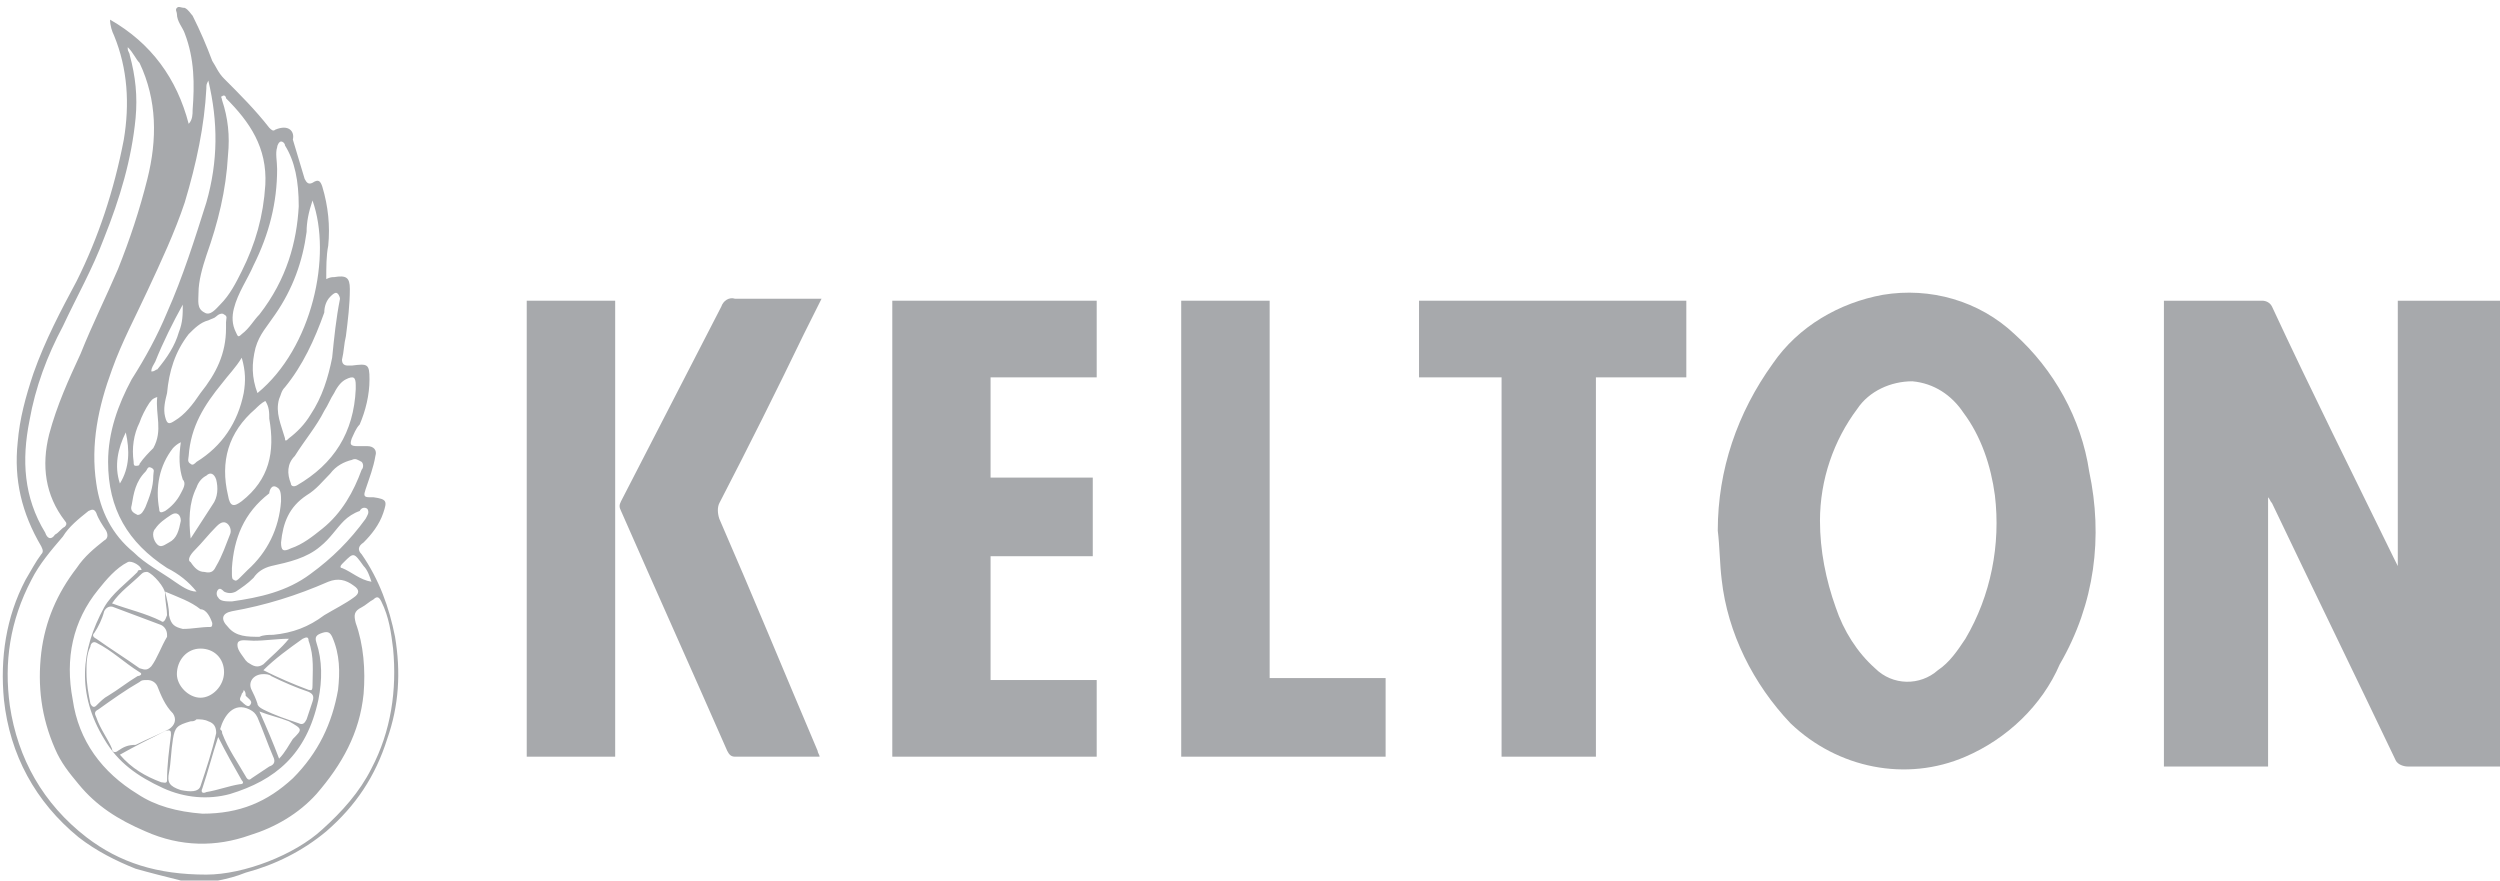
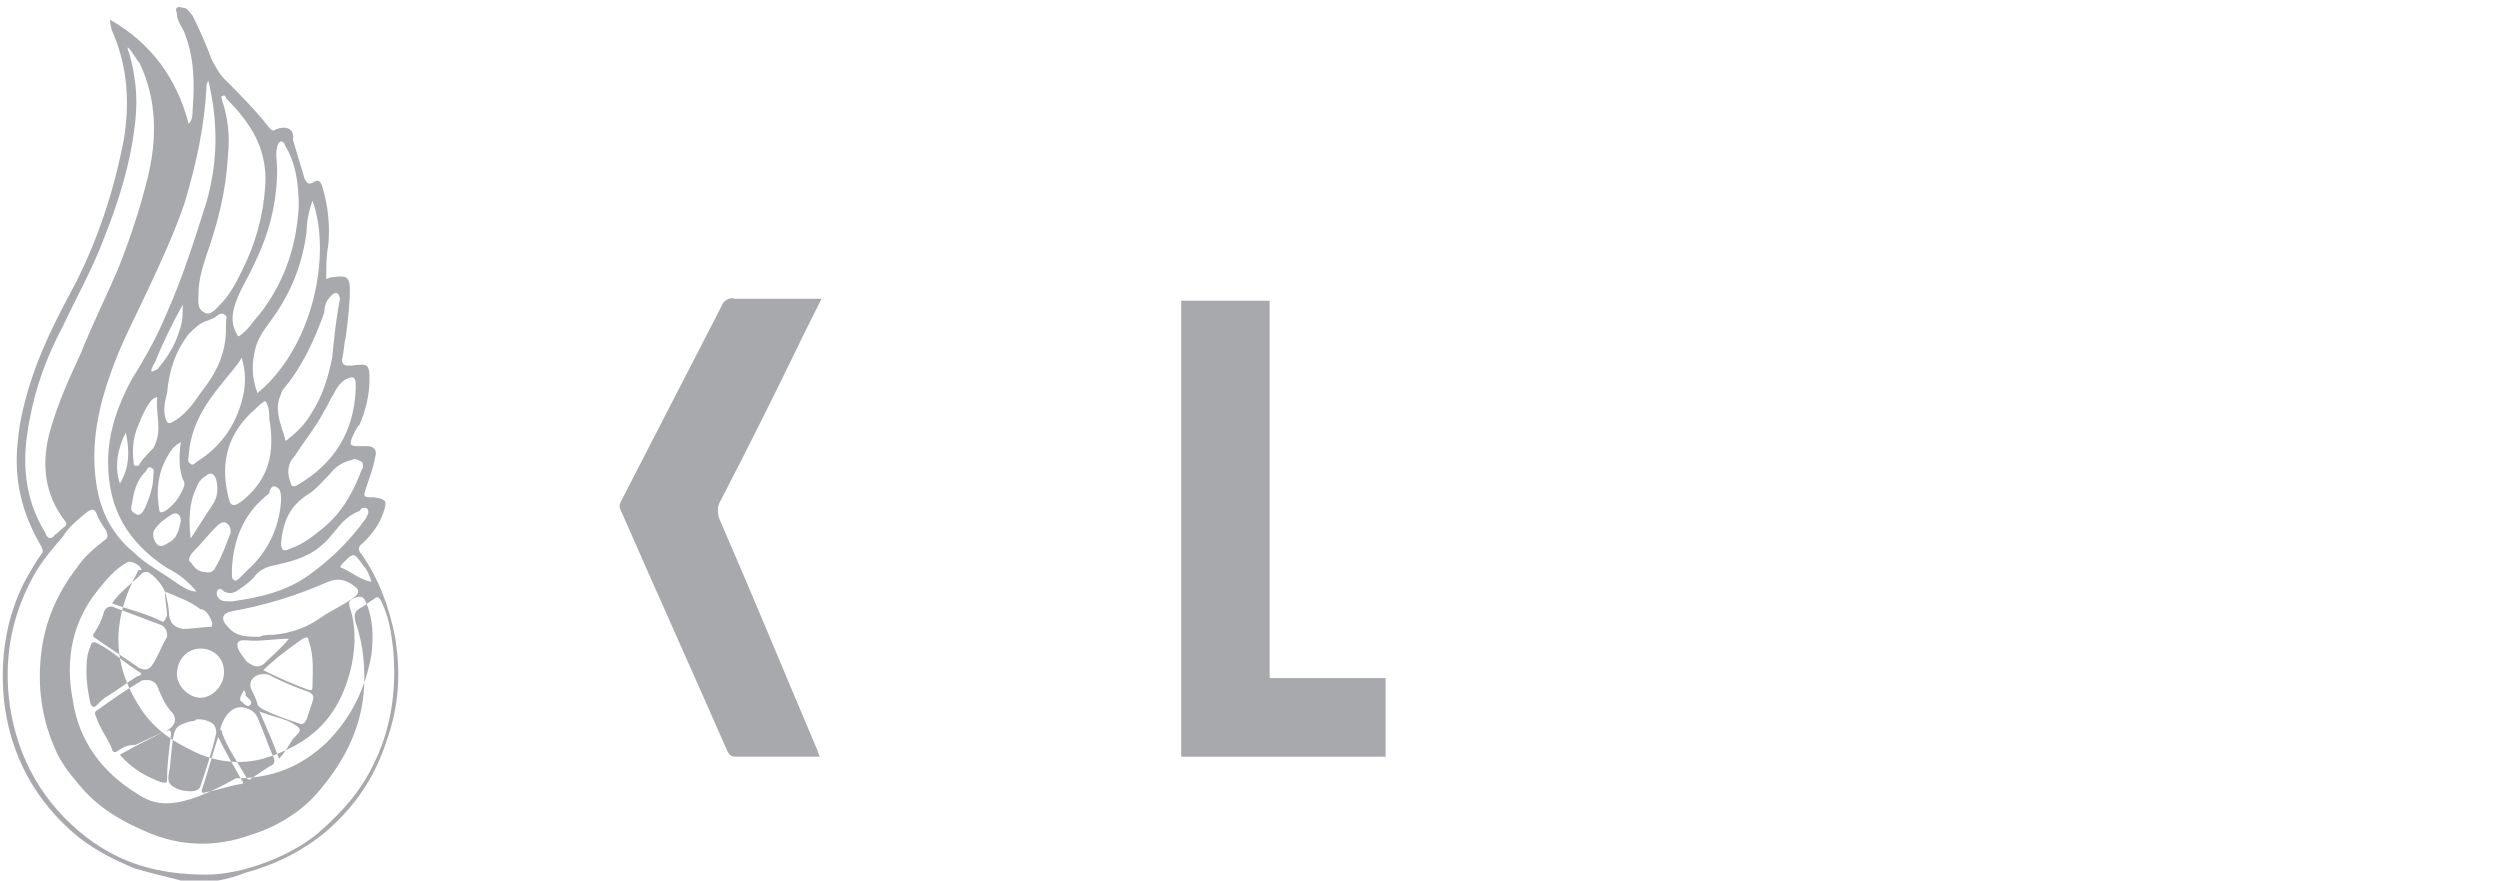
<svg xmlns="http://www.w3.org/2000/svg" version="1.1" id="Слой_1" x="0px" y="0px" viewBox="0 0 127.2 44.8" style="enable-background:new 0 0 127.2 44.8;" xml:space="preserve">
  <style type="text/css">
	.st0{fill:#A7A9AC;}
</style>
  <title>Монтажная область 37</title>
-   <path class="st0" d="M122,28.8V15.3h5.2V39h-0.4c-1.4,0-2.9,0-4.3,0c-0.2,0-0.5-0.1-0.6-0.3c-2.1-4.4-4.2-8.7-6.3-13.1  c-0.1-0.1-0.1-0.2-0.2-0.3V39h-5.3V15.3h0.7c1.4,0,2.8,0,4.3,0c0.2,0,0.4,0.1,0.5,0.3c2,4.3,4.1,8.5,6.2,12.8L122,28.8L122,28.8z" />
-   <path class="st0" d="M106.3,24c-0.4-2.7-1.8-5.2-3.8-7c-1.8-1.7-4.3-2.4-6.7-2c-2.2,0.4-4.3,1.6-5.6,3.5c-1.8,2.5-2.8,5.4-2.8,8.5  l0,0c0.1,0.8,0.1,1.7,0.2,2.5c0.3,2.7,1.6,5.3,3.5,7.3c2.4,2.3,5.9,3,8.9,1.7c2.1-0.9,3.9-2.6,4.8-4.7C106.6,30.7,107,27.3,106.3,24  z M100,32.5c-0.4,0.6-0.8,1.2-1.4,1.6c-0.9,0.8-2.3,0.8-3.2-0.1c-0.9-0.8-1.6-1.9-2-3.1c-0.5-1.4-0.8-2.9-0.8-4.4  c0-2.1,0.7-4.1,1.9-5.7c0.6-0.9,1.7-1.4,2.8-1.4c1.1,0.1,2,0.7,2.6,1.6c0.9,1.2,1.4,2.7,1.6,4.2C101.8,27.7,101.3,30.3,100,32.5z" />
-   <polygon class="st0" points="55.8,15.3 55.8,19.2 50.4,19.2 50.4,24.3 55.6,24.3 55.6,28.3 50.4,28.3 50.4,34.6 55.8,34.6   55.8,38.5 45.4,38.5 45.4,15.3 " />
-   <polygon class="st0" points="81.2,38.5 76.4,38.5 76.4,19.2 72.2,19.2 72.2,15.3 85.8,15.3 85.8,19.2 81.2,19.2 " />
  <polygon class="st0" points="60.1,15.3 64.6,15.3 64.6,34.5 70.5,34.5 70.5,38.5 60.1,38.5 " />
  <path class="st0" d="M41.7,38.5h-0.2h-4.1c-0.2,0-0.3-0.1-0.4-0.3c-1.8-4.1-3.6-8.1-5.4-12.2c-0.1-0.2-0.1-0.3,0-0.5  c1.7-3.3,3.4-6.6,5.1-9.9c0.1-0.3,0.4-0.5,0.7-0.4c1.3,0,2.6,0,3.9,0h0.5L40.9,17c-1.4,2.9-2.8,5.7-4.3,8.6c-0.1,0.2-0.1,0.5,0,0.8  c1.7,3.9,3.3,7.8,5,11.8C41.6,38.3,41.7,38.4,41.7,38.5L41.7,38.5z" />
-   <rect x="26.8" y="15.3" class="st0" width="4.5" height="23.2" />
-   <path class="st0" d="M20.1,32.4c-0.3-1.5-0.8-2.9-1.7-4.2c-0.2-0.2-0.2-0.4,0.1-0.6c0.4-0.4,0.8-0.9,1-1.5c0.2-0.6,0.2-0.7-0.5-0.8  c-0.1,0-0.1,0-0.2,0c-0.3,0-0.3-0.1-0.2-0.4c0.2-0.6,0.4-1.1,0.5-1.7c0.1-0.3-0.1-0.5-0.4-0.5c-0.2,0-0.4,0-0.5,0  c-0.4,0-0.4-0.1-0.3-0.4c0.1-0.2,0.2-0.5,0.4-0.7c0.3-0.7,0.5-1.5,0.5-2.3c0-0.8-0.1-0.8-0.9-0.7c-0.1,0-0.1,0-0.2,0  c-0.2,0-0.3-0.1-0.3-0.3c0.1-0.4,0.1-0.8,0.2-1.2c0.1-0.8,0.2-1.6,0.2-2.4c0-0.6-0.2-0.7-0.8-0.6c-0.1,0-0.2,0-0.4,0.1  c0-0.6,0-1.2,0.1-1.7c0.1-1,0-2-0.3-3c-0.1-0.3-0.2-0.4-0.5-0.2c-0.2,0.1-0.3,0-0.4-0.2c-0.2-0.7-0.4-1.3-0.6-2  C15,6.7,14.7,6.3,14,6.6c-0.1,0.1-0.2,0-0.3-0.1c-0.7-0.9-1.5-1.7-2.3-2.5c-0.3-0.3-0.4-0.6-0.6-0.9c-0.3-0.8-0.6-1.5-1-2.3  C9.7,0.7,9.6,0.5,9.4,0.4C9.2,0.4,9.1,0.3,9,0.4C8.9,0.5,9,0.6,9,0.7c0,0.4,0.3,0.7,0.4,1C9.9,3,9.9,4.3,9.8,5.6  c0,0.2,0,0.5-0.2,0.7C9,4,7.7,2.2,5.6,1c0,0.3,0.1,0.6,0.2,0.8c0.7,1.7,0.8,3.5,0.5,5.3C5.8,9.7,5,12.1,3.9,14.3  c-0.8,1.5-1.6,3-2.2,4.7c-0.4,1.2-0.7,2.3-0.8,3.5c-0.2,1.9,0.2,3.6,1.2,5.3c0.1,0.2,0.1,0.3,0,0.4c-0.3,0.4-0.5,0.8-0.8,1.3  c-1,1.9-1.3,4-1.1,6.1c0.3,2.8,1.6,5.2,3.8,7c0.9,0.7,1.9,1.2,2.9,1.6c0.7,0.2,1.5,0.4,2.3,0.6c0.6,0,1.3,0,1.9,0  c0.5-0.1,0.9-0.2,1.4-0.4c1.5-0.4,2.9-1.1,4.1-2.1c1.5-1.3,2.5-2.8,3.1-4.7C20.3,35.9,20.4,34.2,20.1,32.4z M18.5,28.8  c0.2,0.2,0.3,0.5,0.4,0.8c-0.6-0.1-1-0.5-1.5-0.7c-0.1,0-0.1-0.1,0-0.2c0,0,0.1-0.1,0.1-0.1C18,28.1,18,28.1,18.5,28.8z M7.1,23.6  c0,0.1-0.1,0.1-0.2,0.1c-0.1,0-0.1-0.1-0.1-0.2c-0.1-0.7,0-1.4,0.3-2c0.1-0.3,0.3-0.7,0.5-1c0.1-0.1,0.1-0.2,0.4-0.3  c-0.1,0.9,0.3,1.7-0.2,2.6C7.6,23,7.3,23.3,7.1,23.6z M7.8,24.2c0,0.6-0.2,1.1-0.4,1.6C7.3,26,7.2,26.2,7,26.2  c-0.2-0.1-0.4-0.2-0.3-0.5c0.1-0.6,0.2-1.2,0.7-1.7c0.1-0.1,0.1-0.3,0.3-0.2c0.2,0.1,0.1,0.2,0.1,0.4C7.8,24.1,7.8,24.2,7.8,24.2z   M7.7,18.9c0-0.2,0.1-0.3,0.2-0.5c0.4-1,0.9-2,1.4-2.9c0,0.5,0,0.9-0.2,1.4c-0.2,0.7-0.6,1.3-1.1,1.9C7.9,18.8,7.9,18.9,7.7,18.9  L7.7,18.9z M7.9,26.9c0.2-0.3,0.5-0.5,0.8-0.7c0.3-0.2,0.5,0,0.5,0.3c-0.1,0.5-0.2,0.9-0.6,1.1c-0.2,0.1-0.4,0.3-0.6,0.1  C7.8,27.5,7.7,27.1,7.9,26.9z M9.2,25.1c-0.2,0.4-0.5,0.7-0.8,0.9c-0.2,0.1-0.3,0.1-0.3-0.1c-0.2-1.1,0-2.2,0.7-3.1  c0.1-0.1,0.2-0.2,0.4-0.3c-0.1,0.7-0.1,1.3,0.1,1.9C9.5,24.6,9.3,24.9,9.2,25.1z M8.9,21.4c-0.3,0.2-0.4,0.2-0.5-0.2  c-0.1-0.4,0-0.8,0.1-1.2c0.1-1.1,0.4-2.1,1.1-3c0.3-0.3,0.6-0.6,1-0.7c0.2-0.1,0.3-0.1,0.4-0.2c0.1-0.1,0.3-0.2,0.4-0.1  c0.2,0.1,0.1,0.2,0.1,0.4c0,0.1,0,0.2,0,0.3c0,1.3-0.5,2.3-1.3,3.3C9.8,20.6,9.4,21.1,8.9,21.4z M9.6,23.2c0.1-1.5,0.8-2.6,1.7-3.7  c0.3-0.4,0.7-0.8,1-1.3c0.2,0.7,0.2,1.2,0.1,1.8c-0.3,1.5-1.1,2.7-2.4,3.5c-0.1,0.1-0.2,0.2-0.3,0.1C9.5,23.5,9.6,23.3,9.6,23.2z   M12.3,25.5c-0.4,0.3-0.6,0.3-0.7-0.3c-0.4-1.7,0-3.2,1.4-4.4c0.1-0.1,0.3-0.3,0.5-0.4c0.2,0.3,0.2,0.6,0.2,0.9  C14,23,13.7,24.4,12.3,25.5z M14.1,24.8c0.2,0.1,0.2,0.4,0.2,0.7c-0.1,1.4-0.7,2.6-1.7,3.5c-0.1,0.1-0.3,0.3-0.4,0.4  c-0.1,0.1-0.2,0.2-0.3,0.1c-0.1,0-0.1-0.2-0.1-0.3c0-0.1,0-0.2,0-0.3c0.1-1.5,0.6-2.8,1.9-3.8C13.7,25,13.8,24.6,14.1,24.8z   M10.8,25.7c-0.4,0.6-0.7,1.1-1.1,1.7c-0.1-0.9-0.1-1.8,0.3-2.6c0.1-0.3,0.3-0.5,0.5-0.6c0.2-0.2,0.4-0.1,0.5,0.2  C11.1,24.8,11.1,25.3,10.8,25.7z M9.9,28c0.4-0.4,0.7-0.8,1.1-1.2c0.1-0.1,0.3-0.3,0.5-0.2c0.2,0.1,0.3,0.4,0.2,0.6  c-0.2,0.5-0.4,1.1-0.7,1.6c-0.1,0.2-0.2,0.4-0.6,0.3c-0.3,0-0.5-0.2-0.7-0.5C9.5,28.5,9.7,28.2,9.9,28z M15.2,36.8  c-0.6-0.2-1.2-0.4-1.8-0.7c-0.2-0.1-0.3-0.2-0.3-0.3c-0.1-0.3-0.2-0.5-0.3-0.7c-0.2-0.4,0.1-0.8,0.6-0.8c0.1,0,0.3,0,0.4,0.1  c0.6,0.3,1.3,0.6,1.9,0.8c0.2,0.1,0.3,0.2,0.2,0.5c-0.1,0.3-0.2,0.6-0.3,0.9C15.5,36.8,15.4,36.9,15.2,36.8z M14.9,37.6  c-0.2,0.3-0.4,0.7-0.7,1c-0.3-0.8-0.6-1.5-1-2.4c0.5,0.2,1,0.3,1.5,0.5C15.4,37.1,15.4,37.1,14.9,37.6z M12.7,35.9  c-0.1,0.1-0.3-0.1-0.4-0.2c-0.2-0.1,0-0.3,0-0.4c0,0,0.1-0.1,0.1-0.2c0.1,0.1,0.1,0.2,0.1,0.3C12.7,35.6,12.9,35.7,12.7,35.9z   M15.7,35.1c-0.8-0.3-1.5-0.6-2.3-1c0.6-0.6,1.3-1.1,2-1.6c0.2-0.1,0.3-0.1,0.3,0.1c0.3,0.8,0.2,1.6,0.2,2.3  C15.9,35.2,15.8,35.1,15.7,35.1z M13.4,33.8c-0.3,0.2-0.5,0.1-0.8-0.1c0,0,0,0-0.1-0.1c-0.2-0.3-0.5-0.6-0.4-0.9  c0.1-0.2,0.5-0.1,0.8-0.1c0.6,0,1.2-0.1,1.8-0.1C14.3,33,13.8,33.4,13.4,33.8z M12.7,36.1c0.2,0.1,0.3,0.2,0.4,0.4  c0.3,0.7,0.5,1.3,0.8,2c0.1,0.2,0.1,0.4-0.2,0.5c-0.3,0.2-0.6,0.4-0.9,0.6c-0.1,0.1-0.2,0.1-0.3-0.1c-0.4-0.7-0.9-1.4-1.2-2.2  c0-0.1,0-0.1-0.1-0.2C11.4,36.4,11.9,35.7,12.7,36.1z M5,36.1c0.7-0.5,1.4-1,2.1-1.4c0.1-0.1,0.2-0.1,0.4-0.1c0.2,0,0.4,0.1,0.5,0.3  c0.2,0.5,0.4,1,0.8,1.4c0.2,0.3,0.1,0.6-0.2,0.8c-0.6,0.3-1.1,0.5-1.7,0.8C6.5,37.9,6.3,38,6,38.2c-0.1,0.1-0.3,0.1-0.3-0.1  c-0.2-0.5-0.6-1-0.8-1.6C4.8,36.3,4.8,36.2,5,36.1z M4.6,35.8c-0.1-0.5-0.2-1-0.2-1.6c0-0.4,0-0.9,0.2-1.3c0-0.1,0.1-0.3,0.3-0.2  c0.8,0.4,1.4,1,2.2,1.5c0.2,0.1,0,0.2-0.1,0.2c-0.5,0.3-1,0.7-1.5,1c-0.2,0.1-0.4,0.3-0.6,0.5C4.8,36,4.7,36,4.6,35.8z M8.4,37.2  c0.3-0.1,0.3,0,0.3,0.2c-0.1,0.8-0.2,1.5-0.2,2.3c0,0.2-0.2,0.1-0.3,0.1c-0.8-0.3-1.5-0.7-2.1-1.4C6.8,38,7.6,37.6,8.4,37.2z   M8.6,39.3c0.1-0.5,0.1-1.1,0.2-1.7C8.9,37,9,36.9,9.7,36.7c0.1,0,0.2,0,0.3-0.1c0.2,0,0.4,0,0.6,0.1c0.3,0.1,0.4,0.3,0.4,0.6  c-0.2,0.9-0.5,1.8-0.8,2.7c-0.1,0.3-0.5,0.3-1,0.2C8.6,40,8.5,39.8,8.6,39.3z M10.3,40.1c0.3-0.9,0.5-1.7,0.8-2.6  c0.4,0.8,0.8,1.5,1.2,2.2c0.1,0.1,0.1,0.2-0.1,0.2c-0.6,0.1-1.1,0.3-1.7,0.4C10.3,40.4,10.2,40.3,10.3,40.1z M10.2,35.5  c-0.6,0-1.2-0.6-1.2-1.2c0-0.7,0.5-1.3,1.2-1.3c0.7,0,1.2,0.5,1.2,1.2C11.4,34.9,10.8,35.5,10.2,35.5z M10.8,31.7  c0,0.1,0,0.2-0.1,0.2c-0.5,0-0.9,0.1-1.4,0.1c-0.4-0.1-0.6-0.2-0.7-0.7c0-0.4-0.1-0.8-0.2-1.2c0.7,0.3,1.3,0.5,1.8,0.9  C10.5,31,10.7,31.4,10.8,31.7z M8.5,32.3c0,0,0,0.1,0,0.1c-0.3,0.5-0.5,1.1-0.8,1.5c-0.2,0.2-0.3,0.2-0.6,0.1  c-0.7-0.5-1.5-1-2.2-1.5c-0.2-0.1-0.2-0.2-0.1-0.3c0.2-0.3,0.4-0.7,0.5-1.1c0.1-0.2,0.3-0.3,0.5-0.2c0.8,0.3,1.6,0.6,2.4,0.9  C8.4,31.9,8.5,32.1,8.5,32.3z M8.2,31.6c-0.8-0.4-1.7-0.6-2.5-0.9c0.4-0.6,1-1,1.5-1.5c0.1-0.1,0.2-0.1,0.3-0.1  c0.3,0.1,0.9,0.8,0.9,1.1c0,0.4,0.1,0.8,0.1,1.1C8.4,31.6,8.3,31.7,8.2,31.6z M7,29.1c-0.6,0.6-1.3,1.1-1.7,1.8  c-1.2,2.2-1.4,4.4,0,6.7c0.7,1.2,1.7,1.9,3,2.5c1.1,0.5,2.3,0.6,3.4,0.3c2.3-0.7,3.9-2,4.5-4.8c0.2-1,0.2-2-0.1-2.9  c-0.1-0.3,0-0.4,0.3-0.5c0.3-0.1,0.4,0,0.5,0.2c0.4,0.9,0.4,1.8,0.3,2.7c-0.3,1.7-1,3.2-2.3,4.5c-1.3,1.2-2.7,1.8-4.6,1.8  C9,41.3,7.9,41,7,40.4c-1.8-1.1-3-2.7-3.3-4.8c-0.4-2.1,0-4,1.3-5.6c0.4-0.5,0.9-1.1,1.5-1.4c0.2-0.1,0.7,0.2,0.7,0.4  C7.1,29,7,29,7,29.1z M16.5,31.3c-0.8,0.6-1.6,0.9-2.6,1c-0.2,0-0.5,0-0.7,0.1c-0.6,0-1.2,0-1.6-0.5c-0.4-0.4-0.3-0.7,0.2-0.8  c1.7-0.3,3.3-0.8,4.9-1.5c0.5-0.2,0.9-0.1,1.3,0.2c0.3,0.2,0.3,0.4,0,0.6C17.6,30.7,17,31,16.5,31.3z M18.7,25.9  c0.1,0.2,0,0.3-0.1,0.5c-0.8,1.1-1.7,2-2.8,2.8c-1.2,0.9-2.6,1.2-4,1.4c-0.3,0-0.6,0-0.7-0.2c-0.1-0.1-0.1-0.3,0-0.4  c0.1-0.1,0.2,0,0.3,0.1c0.2,0.1,0.4,0.1,0.6,0c0.3-0.2,0.6-0.4,0.9-0.7c0.2-0.3,0.5-0.5,0.9-0.6c0.9-0.2,1.8-0.4,2.5-1  c0.5-0.4,0.8-0.9,1.2-1.3c0.2-0.2,0.5-0.4,0.8-0.5C18.4,25.8,18.6,25.8,18.7,25.9z M17.9,23.4c0.2-0.1,0.3,0,0.5,0.1  c0.1,0.1,0.1,0.3,0,0.4c-0.4,1.1-1,2.2-2,3c-0.5,0.4-1,0.8-1.6,1c-0.4,0.2-0.5,0.1-0.5-0.3c0.1-1,0.4-1.8,1.3-2.4  c0.5-0.3,0.8-0.7,1.2-1.1C17.1,23.7,17.5,23.5,17.9,23.4z M17.6,19.3c0.4-0.2,0.5-0.1,0.5,0.3c0,0.1,0,0.1,0,0.2  c-0.1,2.2-1.1,3.8-3,4.9c-0.2,0.1-0.3,0-0.3-0.1c-0.2-0.5-0.2-1,0.2-1.4c0.5-0.8,1.1-1.5,1.5-2.3c0.2-0.3,0.3-0.6,0.5-0.9  C17.2,19.6,17.4,19.4,17.6,19.3z M16.8,15.1c0.1-0.1,0.2-0.2,0.3-0.2c0.1,0,0.2,0.2,0.2,0.3c-0.2,1-0.3,2-0.4,3  c-0.2,1-0.5,2-1.1,2.9c-0.3,0.5-0.7,0.9-1.1,1.2c-0.1,0.1-0.2,0.2-0.2,0c-0.2-0.7-0.5-1.3-0.3-2c0.1-0.2,0.1-0.4,0.3-0.6  c0.9-1.1,1.5-2.4,2-3.8C16.5,15.6,16.6,15.3,16.8,15.1z M15.9,10.2c1,2.8,0,7.5-2.8,9.8c-0.3-0.8-0.3-1.5-0.1-2.3  c0.2-0.7,0.6-1.1,1-1.7c0.9-1.3,1.4-2.7,1.6-4.2C15.6,11.3,15.7,10.8,15.9,10.2z M14.1,8.6c0-0.4-0.1-0.8,0-1.1  c0-0.1,0.1-0.3,0.2-0.3c0.1,0,0.2,0.1,0.2,0.2c0.5,0.8,0.7,1.8,0.7,3.1c-0.1,1.8-0.6,3.7-2,5.5c-0.3,0.3-0.5,0.7-0.9,1  c-0.2,0.2-0.2,0.1-0.3-0.1c-0.2-0.4-0.2-0.8-0.1-1.2c0.2-0.8,0.7-1.5,1-2.2C13.7,11.9,14.1,10.3,14.1,8.6z M11.3,4.9  c0.1-0.1,0.2,0,0.2,0.1c1.2,1.2,2.1,2.5,2,4.4c-0.1,1.6-0.5,3-1.2,4.4c-0.3,0.6-0.6,1.2-1.1,1.7c-0.2,0.2-0.5,0.6-0.8,0.4  c-0.4-0.2-0.3-0.6-0.3-1c0-0.6,0.2-1.3,0.4-1.9c0.6-1.7,1-3.3,1.1-5.1c0.1-1,0-1.9-0.3-2.8C11.3,5,11.2,4.9,11.3,4.9z M10.5,4.5  c0-0.2,0-0.2,0.1-0.4c0.5,2.1,0.5,4.1-0.1,6.2c-0.6,1.9-1.2,3.8-2,5.6c-0.5,1.2-1.1,2.3-1.8,3.4C6,20.6,5.5,22,5.5,23.5  c0,2.4,1,4.1,3,5.4c0.6,0.3,1.1,0.7,1.5,1.2c-0.4,0-0.8-0.3-1.1-0.5c-0.7-0.5-1.5-0.9-2.1-1.5c-1.1-0.9-1.7-2.1-1.9-3.5  c-0.3-2,0.1-3.9,0.8-5.8c0.5-1.4,1.2-2.7,1.8-4c0.7-1.5,1.4-3,1.9-4.5C10,8.3,10.4,6.4,10.5,4.5z M6.1,24.6C5.8,23.7,6,22.8,6.4,22  C6.6,22.9,6.6,23.8,6.1,24.6z M1.5,21.4c0.3-1.7,0.9-3.3,1.7-4.8c0.7-1.5,1.5-2.9,2.1-4.5c0.8-2,1.4-4,1.6-6.1  c0.1-1.1,0-2.1-0.3-3.2c0-0.1-0.1-0.2-0.1-0.3c0,0,0,0,0-0.1C6.8,2.7,6.9,3,7.1,3.2C8,5.1,8,7.1,7.5,9.1c-0.4,1.6-0.9,3.1-1.5,4.6  c-0.6,1.4-1.3,2.8-1.9,4.3c-0.6,1.3-1.2,2.6-1.6,4.1c-0.4,1.6-0.2,3.1,0.8,4.4c0.1,0.1,0.1,0.2,0,0.3c-0.2,0.1-0.3,0.3-0.5,0.4  c-0.2,0.3-0.4,0.2-0.5-0.1C1.2,25.3,1.1,23.4,1.5,21.4z M18.9,39.1c-0.6,1.2-1.5,2.2-2.5,3.1c-1.4,1.3-4,2.3-5.9,2.3  c-2.5,0-4.4-0.6-6.1-1.9c-2.2-1.7-3.5-4-3.9-6.7c-0.3-2.2,0-4.3,1.1-6.4c0.4-0.8,1-1.5,1.6-2.2C3.5,26.8,4,26.4,4.5,26  c0.2-0.1,0.3-0.1,0.4,0.1c0.1,0.3,0.3,0.6,0.5,0.9c0.1,0.2,0.1,0.4-0.1,0.5c-0.5,0.4-1,0.8-1.4,1.4c-1,1.3-1.6,2.7-1.8,4.3  c-0.2,1.7,0,3.3,0.7,4.9c0.3,0.7,0.7,1.2,1.2,1.8c0.9,1.1,2,1.8,3.4,2.4c1.8,0.8,3.6,0.8,5.3,0.2c1.3-0.4,2.5-1.1,3.4-2.1  c1.3-1.5,2.2-3.1,2.4-5.1c0.1-1.2,0-2.5-0.4-3.6c-0.1-0.4-0.1-0.6,0.3-0.8c0.2-0.1,0.4-0.3,0.6-0.4c0.2-0.2,0.3-0.1,0.4,0.1  c0.4,0.8,0.5,1.6,0.6,2.4C20.2,35.1,19.9,37.2,18.9,39.1z" />
+   <path class="st0" d="M20.1,32.4c-0.3-1.5-0.8-2.9-1.7-4.2c-0.2-0.2-0.2-0.4,0.1-0.6c0.4-0.4,0.8-0.9,1-1.5c0.2-0.6,0.2-0.7-0.5-0.8  c-0.1,0-0.1,0-0.2,0c-0.3,0-0.3-0.1-0.2-0.4c0.2-0.6,0.4-1.1,0.5-1.7c0.1-0.3-0.1-0.5-0.4-0.5c-0.2,0-0.4,0-0.5,0  c-0.4,0-0.4-0.1-0.3-0.4c0.1-0.2,0.2-0.5,0.4-0.7c0.3-0.7,0.5-1.5,0.5-2.3c0-0.8-0.1-0.8-0.9-0.7c-0.1,0-0.1,0-0.2,0  c-0.2,0-0.3-0.1-0.3-0.3c0.1-0.4,0.1-0.8,0.2-1.2c0.1-0.8,0.2-1.6,0.2-2.4c0-0.6-0.2-0.7-0.8-0.6c-0.1,0-0.2,0-0.4,0.1  c0-0.6,0-1.2,0.1-1.7c0.1-1,0-2-0.3-3c-0.1-0.3-0.2-0.4-0.5-0.2c-0.2,0.1-0.3,0-0.4-0.2c-0.2-0.7-0.4-1.3-0.6-2  C15,6.7,14.7,6.3,14,6.6c-0.1,0.1-0.2,0-0.3-0.1c-0.7-0.9-1.5-1.7-2.3-2.5c-0.3-0.3-0.4-0.6-0.6-0.9c-0.3-0.8-0.6-1.5-1-2.3  C9.7,0.7,9.6,0.5,9.4,0.4C9.2,0.4,9.1,0.3,9,0.4C8.9,0.5,9,0.6,9,0.7c0,0.4,0.3,0.7,0.4,1C9.9,3,9.9,4.3,9.8,5.6  c0,0.2,0,0.5-0.2,0.7C9,4,7.7,2.2,5.6,1c0,0.3,0.1,0.6,0.2,0.8c0.7,1.7,0.8,3.5,0.5,5.3C5.8,9.7,5,12.1,3.9,14.3  c-0.8,1.5-1.6,3-2.2,4.7c-0.4,1.2-0.7,2.3-0.8,3.5c-0.2,1.9,0.2,3.6,1.2,5.3c0.1,0.2,0.1,0.3,0,0.4c-0.3,0.4-0.5,0.8-0.8,1.3  c-1,1.9-1.3,4-1.1,6.1c0.3,2.8,1.6,5.2,3.8,7c0.9,0.7,1.9,1.2,2.9,1.6c0.7,0.2,1.5,0.4,2.3,0.6c0.6,0,1.3,0,1.9,0  c0.5-0.1,0.9-0.2,1.4-0.4c1.5-0.4,2.9-1.1,4.1-2.1c1.5-1.3,2.5-2.8,3.1-4.7C20.3,35.9,20.4,34.2,20.1,32.4z M18.5,28.8  c0.2,0.2,0.3,0.5,0.4,0.8c-0.6-0.1-1-0.5-1.5-0.7c-0.1,0-0.1-0.1,0-0.2c0,0,0.1-0.1,0.1-0.1C18,28.1,18,28.1,18.5,28.8z M7.1,23.6  c0,0.1-0.1,0.1-0.2,0.1c-0.1,0-0.1-0.1-0.1-0.2c-0.1-0.7,0-1.4,0.3-2c0.1-0.3,0.3-0.7,0.5-1c0.1-0.1,0.1-0.2,0.4-0.3  c-0.1,0.9,0.3,1.7-0.2,2.6C7.6,23,7.3,23.3,7.1,23.6z M7.8,24.2c0,0.6-0.2,1.1-0.4,1.6C7.3,26,7.2,26.2,7,26.2  c-0.2-0.1-0.4-0.2-0.3-0.5c0.1-0.6,0.2-1.2,0.7-1.7c0.1-0.1,0.1-0.3,0.3-0.2c0.2,0.1,0.1,0.2,0.1,0.4C7.8,24.1,7.8,24.2,7.8,24.2z   M7.7,18.9c0-0.2,0.1-0.3,0.2-0.5c0.4-1,0.9-2,1.4-2.9c0,0.5,0,0.9-0.2,1.4c-0.2,0.7-0.6,1.3-1.1,1.9C7.9,18.8,7.9,18.9,7.7,18.9  L7.7,18.9z M7.9,26.9c0.2-0.3,0.5-0.5,0.8-0.7c0.3-0.2,0.5,0,0.5,0.3c-0.1,0.5-0.2,0.9-0.6,1.1c-0.2,0.1-0.4,0.3-0.6,0.1  C7.8,27.5,7.7,27.1,7.9,26.9z M9.2,25.1c-0.2,0.4-0.5,0.7-0.8,0.9c-0.2,0.1-0.3,0.1-0.3-0.1c-0.2-1.1,0-2.2,0.7-3.1  c0.1-0.1,0.2-0.2,0.4-0.3c-0.1,0.7-0.1,1.3,0.1,1.9C9.5,24.6,9.3,24.9,9.2,25.1z M8.9,21.4c-0.3,0.2-0.4,0.2-0.5-0.2  c-0.1-0.4,0-0.8,0.1-1.2c0.1-1.1,0.4-2.1,1.1-3c0.3-0.3,0.6-0.6,1-0.7c0.2-0.1,0.3-0.1,0.4-0.2c0.1-0.1,0.3-0.2,0.4-0.1  c0.2,0.1,0.1,0.2,0.1,0.4c0,0.1,0,0.2,0,0.3c0,1.3-0.5,2.3-1.3,3.3C9.8,20.6,9.4,21.1,8.9,21.4z M9.6,23.2c0.1-1.5,0.8-2.6,1.7-3.7  c0.3-0.4,0.7-0.8,1-1.3c0.2,0.7,0.2,1.2,0.1,1.8c-0.3,1.5-1.1,2.7-2.4,3.5c-0.1,0.1-0.2,0.2-0.3,0.1C9.5,23.5,9.6,23.3,9.6,23.2z   M12.3,25.5c-0.4,0.3-0.6,0.3-0.7-0.3c-0.4-1.7,0-3.2,1.4-4.4c0.1-0.1,0.3-0.3,0.5-0.4c0.2,0.3,0.2,0.6,0.2,0.9  C14,23,13.7,24.4,12.3,25.5z M14.1,24.8c0.2,0.1,0.2,0.4,0.2,0.7c-0.1,1.4-0.7,2.6-1.7,3.5c-0.1,0.1-0.3,0.3-0.4,0.4  c-0.1,0.1-0.2,0.2-0.3,0.1c-0.1,0-0.1-0.2-0.1-0.3c0-0.1,0-0.2,0-0.3c0.1-1.5,0.6-2.8,1.9-3.8C13.7,25,13.8,24.6,14.1,24.8z   M10.8,25.7c-0.4,0.6-0.7,1.1-1.1,1.7c-0.1-0.9-0.1-1.8,0.3-2.6c0.1-0.3,0.3-0.5,0.5-0.6c0.2-0.2,0.4-0.1,0.5,0.2  C11.1,24.8,11.1,25.3,10.8,25.7z M9.9,28c0.4-0.4,0.7-0.8,1.1-1.2c0.1-0.1,0.3-0.3,0.5-0.2c0.2,0.1,0.3,0.4,0.2,0.6  c-0.2,0.5-0.4,1.1-0.7,1.6c-0.1,0.2-0.2,0.4-0.6,0.3c-0.3,0-0.5-0.2-0.7-0.5C9.5,28.5,9.7,28.2,9.9,28z M15.2,36.8  c-0.6-0.2-1.2-0.4-1.8-0.7c-0.2-0.1-0.3-0.2-0.3-0.3c-0.1-0.3-0.2-0.5-0.3-0.7c-0.2-0.4,0.1-0.8,0.6-0.8c0.1,0,0.3,0,0.4,0.1  c0.6,0.3,1.3,0.6,1.9,0.8c0.2,0.1,0.3,0.2,0.2,0.5c-0.1,0.3-0.2,0.6-0.3,0.9C15.5,36.8,15.4,36.9,15.2,36.8z M14.9,37.6  c-0.2,0.3-0.4,0.7-0.7,1c-0.3-0.8-0.6-1.5-1-2.4c0.5,0.2,1,0.3,1.5,0.5C15.4,37.1,15.4,37.1,14.9,37.6z M12.7,35.9  c-0.1,0.1-0.3-0.1-0.4-0.2c-0.2-0.1,0-0.3,0-0.4c0,0,0.1-0.1,0.1-0.2c0.1,0.1,0.1,0.2,0.1,0.3C12.7,35.6,12.9,35.7,12.7,35.9z   M15.7,35.1c-0.8-0.3-1.5-0.6-2.3-1c0.6-0.6,1.3-1.1,2-1.6c0.2-0.1,0.3-0.1,0.3,0.1c0.3,0.8,0.2,1.6,0.2,2.3  C15.9,35.2,15.8,35.1,15.7,35.1z M13.4,33.8c-0.3,0.2-0.5,0.1-0.8-0.1c0,0,0,0-0.1-0.1c-0.2-0.3-0.5-0.6-0.4-0.9  c0.1-0.2,0.5-0.1,0.8-0.1c0.6,0,1.2-0.1,1.8-0.1C14.3,33,13.8,33.4,13.4,33.8z M12.7,36.1c0.2,0.1,0.3,0.2,0.4,0.4  c0.3,0.7,0.5,1.3,0.8,2c0.1,0.2,0.1,0.4-0.2,0.5c-0.3,0.2-0.6,0.4-0.9,0.6c-0.1,0.1-0.2,0.1-0.3-0.1c-0.4-0.7-0.9-1.4-1.2-2.2  c0-0.1,0-0.1-0.1-0.2C11.4,36.4,11.9,35.7,12.7,36.1z M5,36.1c0.7-0.5,1.4-1,2.1-1.4c0.1-0.1,0.2-0.1,0.4-0.1c0.2,0,0.4,0.1,0.5,0.3  c0.2,0.5,0.4,1,0.8,1.4c0.2,0.3,0.1,0.6-0.2,0.8c-0.6,0.3-1.1,0.5-1.7,0.8C6.5,37.9,6.3,38,6,38.2c-0.1,0.1-0.3,0.1-0.3-0.1  c-0.2-0.5-0.6-1-0.8-1.6C4.8,36.3,4.8,36.2,5,36.1z M4.6,35.8c-0.1-0.5-0.2-1-0.2-1.6c0-0.4,0-0.9,0.2-1.3c0-0.1,0.1-0.3,0.3-0.2  c0.8,0.4,1.4,1,2.2,1.5c0.2,0.1,0,0.2-0.1,0.2c-0.5,0.3-1,0.7-1.5,1c-0.2,0.1-0.4,0.3-0.6,0.5C4.8,36,4.7,36,4.6,35.8z M8.4,37.2  c0.3-0.1,0.3,0,0.3,0.2c-0.1,0.8-0.2,1.5-0.2,2.3c0,0.2-0.2,0.1-0.3,0.1c-0.8-0.3-1.5-0.7-2.1-1.4C6.8,38,7.6,37.6,8.4,37.2z   M8.6,39.3c0.1-0.5,0.1-1.1,0.2-1.7C8.9,37,9,36.9,9.7,36.7c0.1,0,0.2,0,0.3-0.1c0.2,0,0.4,0,0.6,0.1c0.3,0.1,0.4,0.3,0.4,0.6  c-0.2,0.9-0.5,1.8-0.8,2.7c-0.1,0.3-0.5,0.3-1,0.2C8.6,40,8.5,39.8,8.6,39.3z M10.3,40.1c0.3-0.9,0.5-1.7,0.8-2.6  c0.4,0.8,0.8,1.5,1.2,2.2c0.1,0.1,0.1,0.2-0.1,0.2c-0.6,0.1-1.1,0.3-1.7,0.4C10.3,40.4,10.2,40.3,10.3,40.1z M10.2,35.5  c-0.6,0-1.2-0.6-1.2-1.2c0-0.7,0.5-1.3,1.2-1.3c0.7,0,1.2,0.5,1.2,1.2C11.4,34.9,10.8,35.5,10.2,35.5z M10.8,31.7  c0,0.1,0,0.2-0.1,0.2c-0.5,0-0.9,0.1-1.4,0.1c-0.4-0.1-0.6-0.2-0.7-0.7c0-0.4-0.1-0.8-0.2-1.2c0.7,0.3,1.3,0.5,1.8,0.9  C10.5,31,10.7,31.4,10.8,31.7z M8.5,32.3c0,0,0,0.1,0,0.1c-0.3,0.5-0.5,1.1-0.8,1.5c-0.2,0.2-0.3,0.2-0.6,0.1  c-0.7-0.5-1.5-1-2.2-1.5c-0.2-0.1-0.2-0.2-0.1-0.3c0.2-0.3,0.4-0.7,0.5-1.1c0.1-0.2,0.3-0.3,0.5-0.2c0.8,0.3,1.6,0.6,2.4,0.9  C8.4,31.9,8.5,32.1,8.5,32.3z M8.2,31.6c-0.8-0.4-1.7-0.6-2.5-0.9c0.4-0.6,1-1,1.5-1.5c0.1-0.1,0.2-0.1,0.3-0.1  c0.3,0.1,0.9,0.8,0.9,1.1c0,0.4,0.1,0.8,0.1,1.1C8.4,31.6,8.3,31.7,8.2,31.6z M7,29.1c-1.2,2.2-1.4,4.4,0,6.7c0.7,1.2,1.7,1.9,3,2.5c1.1,0.5,2.3,0.6,3.4,0.3c2.3-0.7,3.9-2,4.5-4.8c0.2-1,0.2-2-0.1-2.9  c-0.1-0.3,0-0.4,0.3-0.5c0.3-0.1,0.4,0,0.5,0.2c0.4,0.9,0.4,1.8,0.3,2.7c-0.3,1.7-1,3.2-2.3,4.5c-1.3,1.2-2.7,1.8-4.6,1.8  C9,41.3,7.9,41,7,40.4c-1.8-1.1-3-2.7-3.3-4.8c-0.4-2.1,0-4,1.3-5.6c0.4-0.5,0.9-1.1,1.5-1.4c0.2-0.1,0.7,0.2,0.7,0.4  C7.1,29,7,29,7,29.1z M16.5,31.3c-0.8,0.6-1.6,0.9-2.6,1c-0.2,0-0.5,0-0.7,0.1c-0.6,0-1.2,0-1.6-0.5c-0.4-0.4-0.3-0.7,0.2-0.8  c1.7-0.3,3.3-0.8,4.9-1.5c0.5-0.2,0.9-0.1,1.3,0.2c0.3,0.2,0.3,0.4,0,0.6C17.6,30.7,17,31,16.5,31.3z M18.7,25.9  c0.1,0.2,0,0.3-0.1,0.5c-0.8,1.1-1.7,2-2.8,2.8c-1.2,0.9-2.6,1.2-4,1.4c-0.3,0-0.6,0-0.7-0.2c-0.1-0.1-0.1-0.3,0-0.4  c0.1-0.1,0.2,0,0.3,0.1c0.2,0.1,0.4,0.1,0.6,0c0.3-0.2,0.6-0.4,0.9-0.7c0.2-0.3,0.5-0.5,0.9-0.6c0.9-0.2,1.8-0.4,2.5-1  c0.5-0.4,0.8-0.9,1.2-1.3c0.2-0.2,0.5-0.4,0.8-0.5C18.4,25.8,18.6,25.8,18.7,25.9z M17.9,23.4c0.2-0.1,0.3,0,0.5,0.1  c0.1,0.1,0.1,0.3,0,0.4c-0.4,1.1-1,2.2-2,3c-0.5,0.4-1,0.8-1.6,1c-0.4,0.2-0.5,0.1-0.5-0.3c0.1-1,0.4-1.8,1.3-2.4  c0.5-0.3,0.8-0.7,1.2-1.1C17.1,23.7,17.5,23.5,17.9,23.4z M17.6,19.3c0.4-0.2,0.5-0.1,0.5,0.3c0,0.1,0,0.1,0,0.2  c-0.1,2.2-1.1,3.8-3,4.9c-0.2,0.1-0.3,0-0.3-0.1c-0.2-0.5-0.2-1,0.2-1.4c0.5-0.8,1.1-1.5,1.5-2.3c0.2-0.3,0.3-0.6,0.5-0.9  C17.2,19.6,17.4,19.4,17.6,19.3z M16.8,15.1c0.1-0.1,0.2-0.2,0.3-0.2c0.1,0,0.2,0.2,0.2,0.3c-0.2,1-0.3,2-0.4,3  c-0.2,1-0.5,2-1.1,2.9c-0.3,0.5-0.7,0.9-1.1,1.2c-0.1,0.1-0.2,0.2-0.2,0c-0.2-0.7-0.5-1.3-0.3-2c0.1-0.2,0.1-0.4,0.3-0.6  c0.9-1.1,1.5-2.4,2-3.8C16.5,15.6,16.6,15.3,16.8,15.1z M15.9,10.2c1,2.8,0,7.5-2.8,9.8c-0.3-0.8-0.3-1.5-0.1-2.3  c0.2-0.7,0.6-1.1,1-1.7c0.9-1.3,1.4-2.7,1.6-4.2C15.6,11.3,15.7,10.8,15.9,10.2z M14.1,8.6c0-0.4-0.1-0.8,0-1.1  c0-0.1,0.1-0.3,0.2-0.3c0.1,0,0.2,0.1,0.2,0.2c0.5,0.8,0.7,1.8,0.7,3.1c-0.1,1.8-0.6,3.7-2,5.5c-0.3,0.3-0.5,0.7-0.9,1  c-0.2,0.2-0.2,0.1-0.3-0.1c-0.2-0.4-0.2-0.8-0.1-1.2c0.2-0.8,0.7-1.5,1-2.2C13.7,11.9,14.1,10.3,14.1,8.6z M11.3,4.9  c0.1-0.1,0.2,0,0.2,0.1c1.2,1.2,2.1,2.5,2,4.4c-0.1,1.6-0.5,3-1.2,4.4c-0.3,0.6-0.6,1.2-1.1,1.7c-0.2,0.2-0.5,0.6-0.8,0.4  c-0.4-0.2-0.3-0.6-0.3-1c0-0.6,0.2-1.3,0.4-1.9c0.6-1.7,1-3.3,1.1-5.1c0.1-1,0-1.9-0.3-2.8C11.3,5,11.2,4.9,11.3,4.9z M10.5,4.5  c0-0.2,0-0.2,0.1-0.4c0.5,2.1,0.5,4.1-0.1,6.2c-0.6,1.9-1.2,3.8-2,5.6c-0.5,1.2-1.1,2.3-1.8,3.4C6,20.6,5.5,22,5.5,23.5  c0,2.4,1,4.1,3,5.4c0.6,0.3,1.1,0.7,1.5,1.2c-0.4,0-0.8-0.3-1.1-0.5c-0.7-0.5-1.5-0.9-2.1-1.5c-1.1-0.9-1.7-2.1-1.9-3.5  c-0.3-2,0.1-3.9,0.8-5.8c0.5-1.4,1.2-2.7,1.8-4c0.7-1.5,1.4-3,1.9-4.5C10,8.3,10.4,6.4,10.5,4.5z M6.1,24.6C5.8,23.7,6,22.8,6.4,22  C6.6,22.9,6.6,23.8,6.1,24.6z M1.5,21.4c0.3-1.7,0.9-3.3,1.7-4.8c0.7-1.5,1.5-2.9,2.1-4.5c0.8-2,1.4-4,1.6-6.1  c0.1-1.1,0-2.1-0.3-3.2c0-0.1-0.1-0.2-0.1-0.3c0,0,0,0,0-0.1C6.8,2.7,6.9,3,7.1,3.2C8,5.1,8,7.1,7.5,9.1c-0.4,1.6-0.9,3.1-1.5,4.6  c-0.6,1.4-1.3,2.8-1.9,4.3c-0.6,1.3-1.2,2.6-1.6,4.1c-0.4,1.6-0.2,3.1,0.8,4.4c0.1,0.1,0.1,0.2,0,0.3c-0.2,0.1-0.3,0.3-0.5,0.4  c-0.2,0.3-0.4,0.2-0.5-0.1C1.2,25.3,1.1,23.4,1.5,21.4z M18.9,39.1c-0.6,1.2-1.5,2.2-2.5,3.1c-1.4,1.3-4,2.3-5.9,2.3  c-2.5,0-4.4-0.6-6.1-1.9c-2.2-1.7-3.5-4-3.9-6.7c-0.3-2.2,0-4.3,1.1-6.4c0.4-0.8,1-1.5,1.6-2.2C3.5,26.8,4,26.4,4.5,26  c0.2-0.1,0.3-0.1,0.4,0.1c0.1,0.3,0.3,0.6,0.5,0.9c0.1,0.2,0.1,0.4-0.1,0.5c-0.5,0.4-1,0.8-1.4,1.4c-1,1.3-1.6,2.7-1.8,4.3  c-0.2,1.7,0,3.3,0.7,4.9c0.3,0.7,0.7,1.2,1.2,1.8c0.9,1.1,2,1.8,3.4,2.4c1.8,0.8,3.6,0.8,5.3,0.2c1.3-0.4,2.5-1.1,3.4-2.1  c1.3-1.5,2.2-3.1,2.4-5.1c0.1-1.2,0-2.5-0.4-3.6c-0.1-0.4-0.1-0.6,0.3-0.8c0.2-0.1,0.4-0.3,0.6-0.4c0.2-0.2,0.3-0.1,0.4,0.1  c0.4,0.8,0.5,1.6,0.6,2.4C20.2,35.1,19.9,37.2,18.9,39.1z" />
</svg>